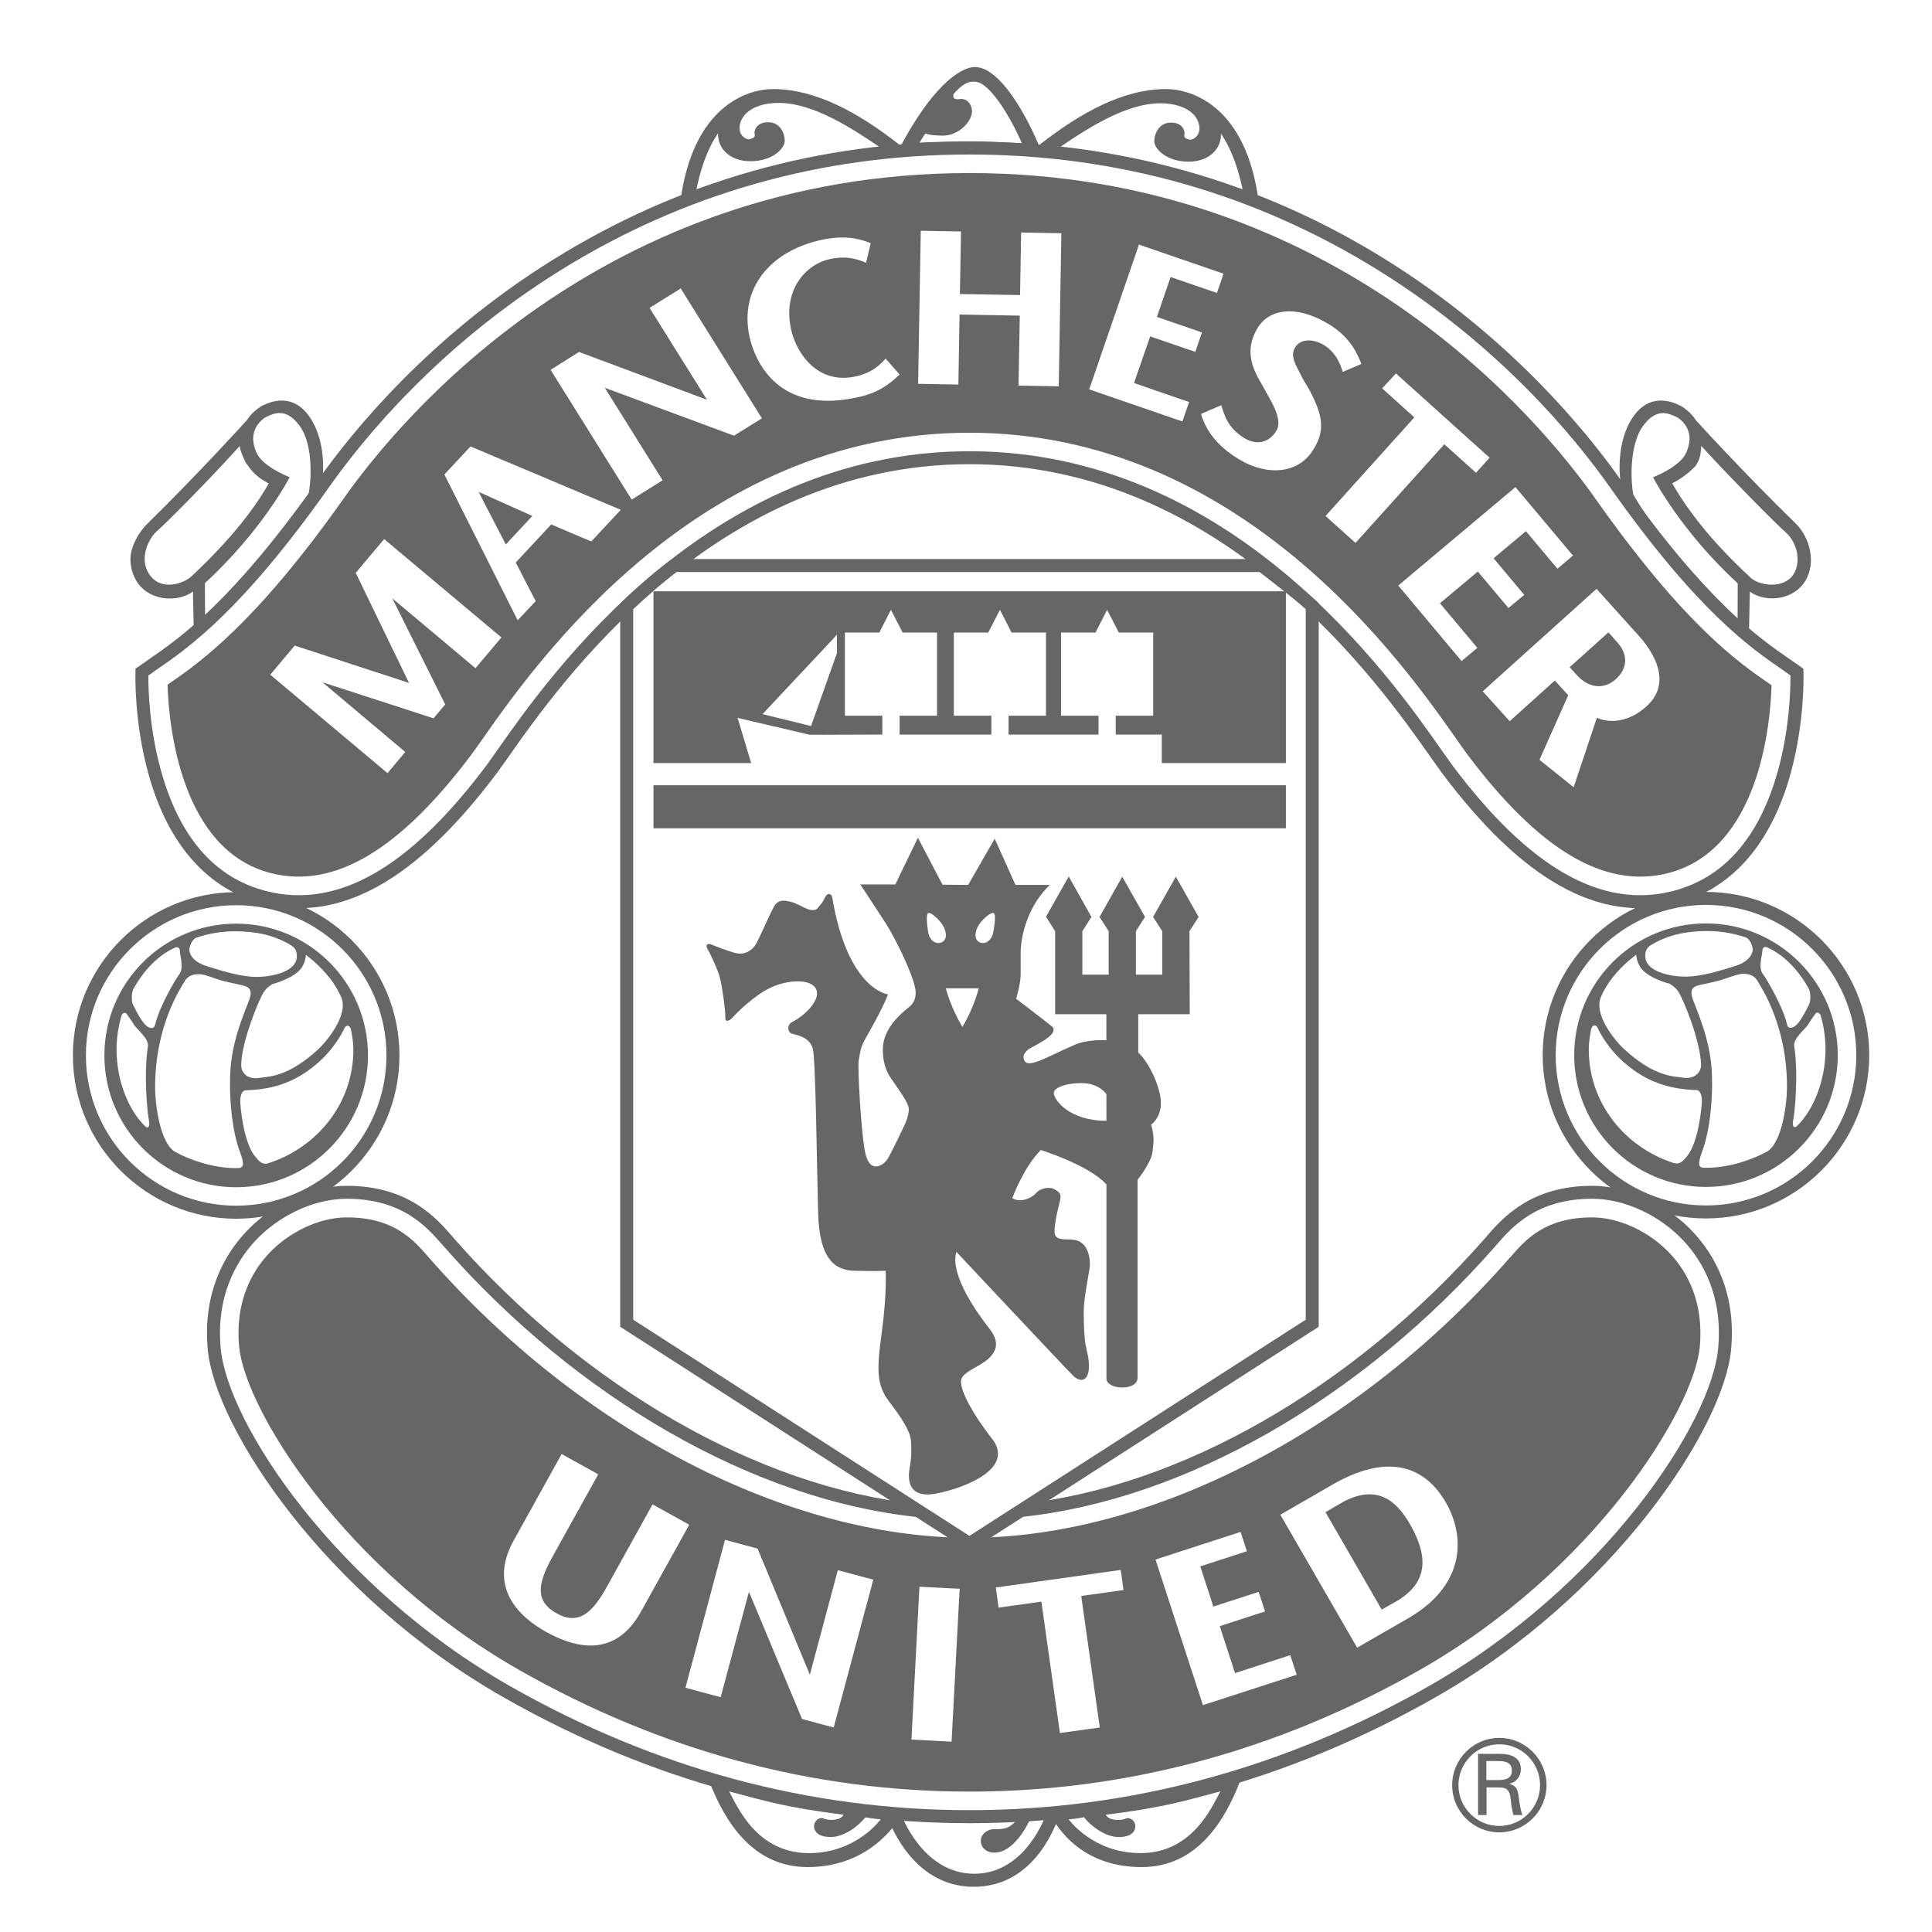
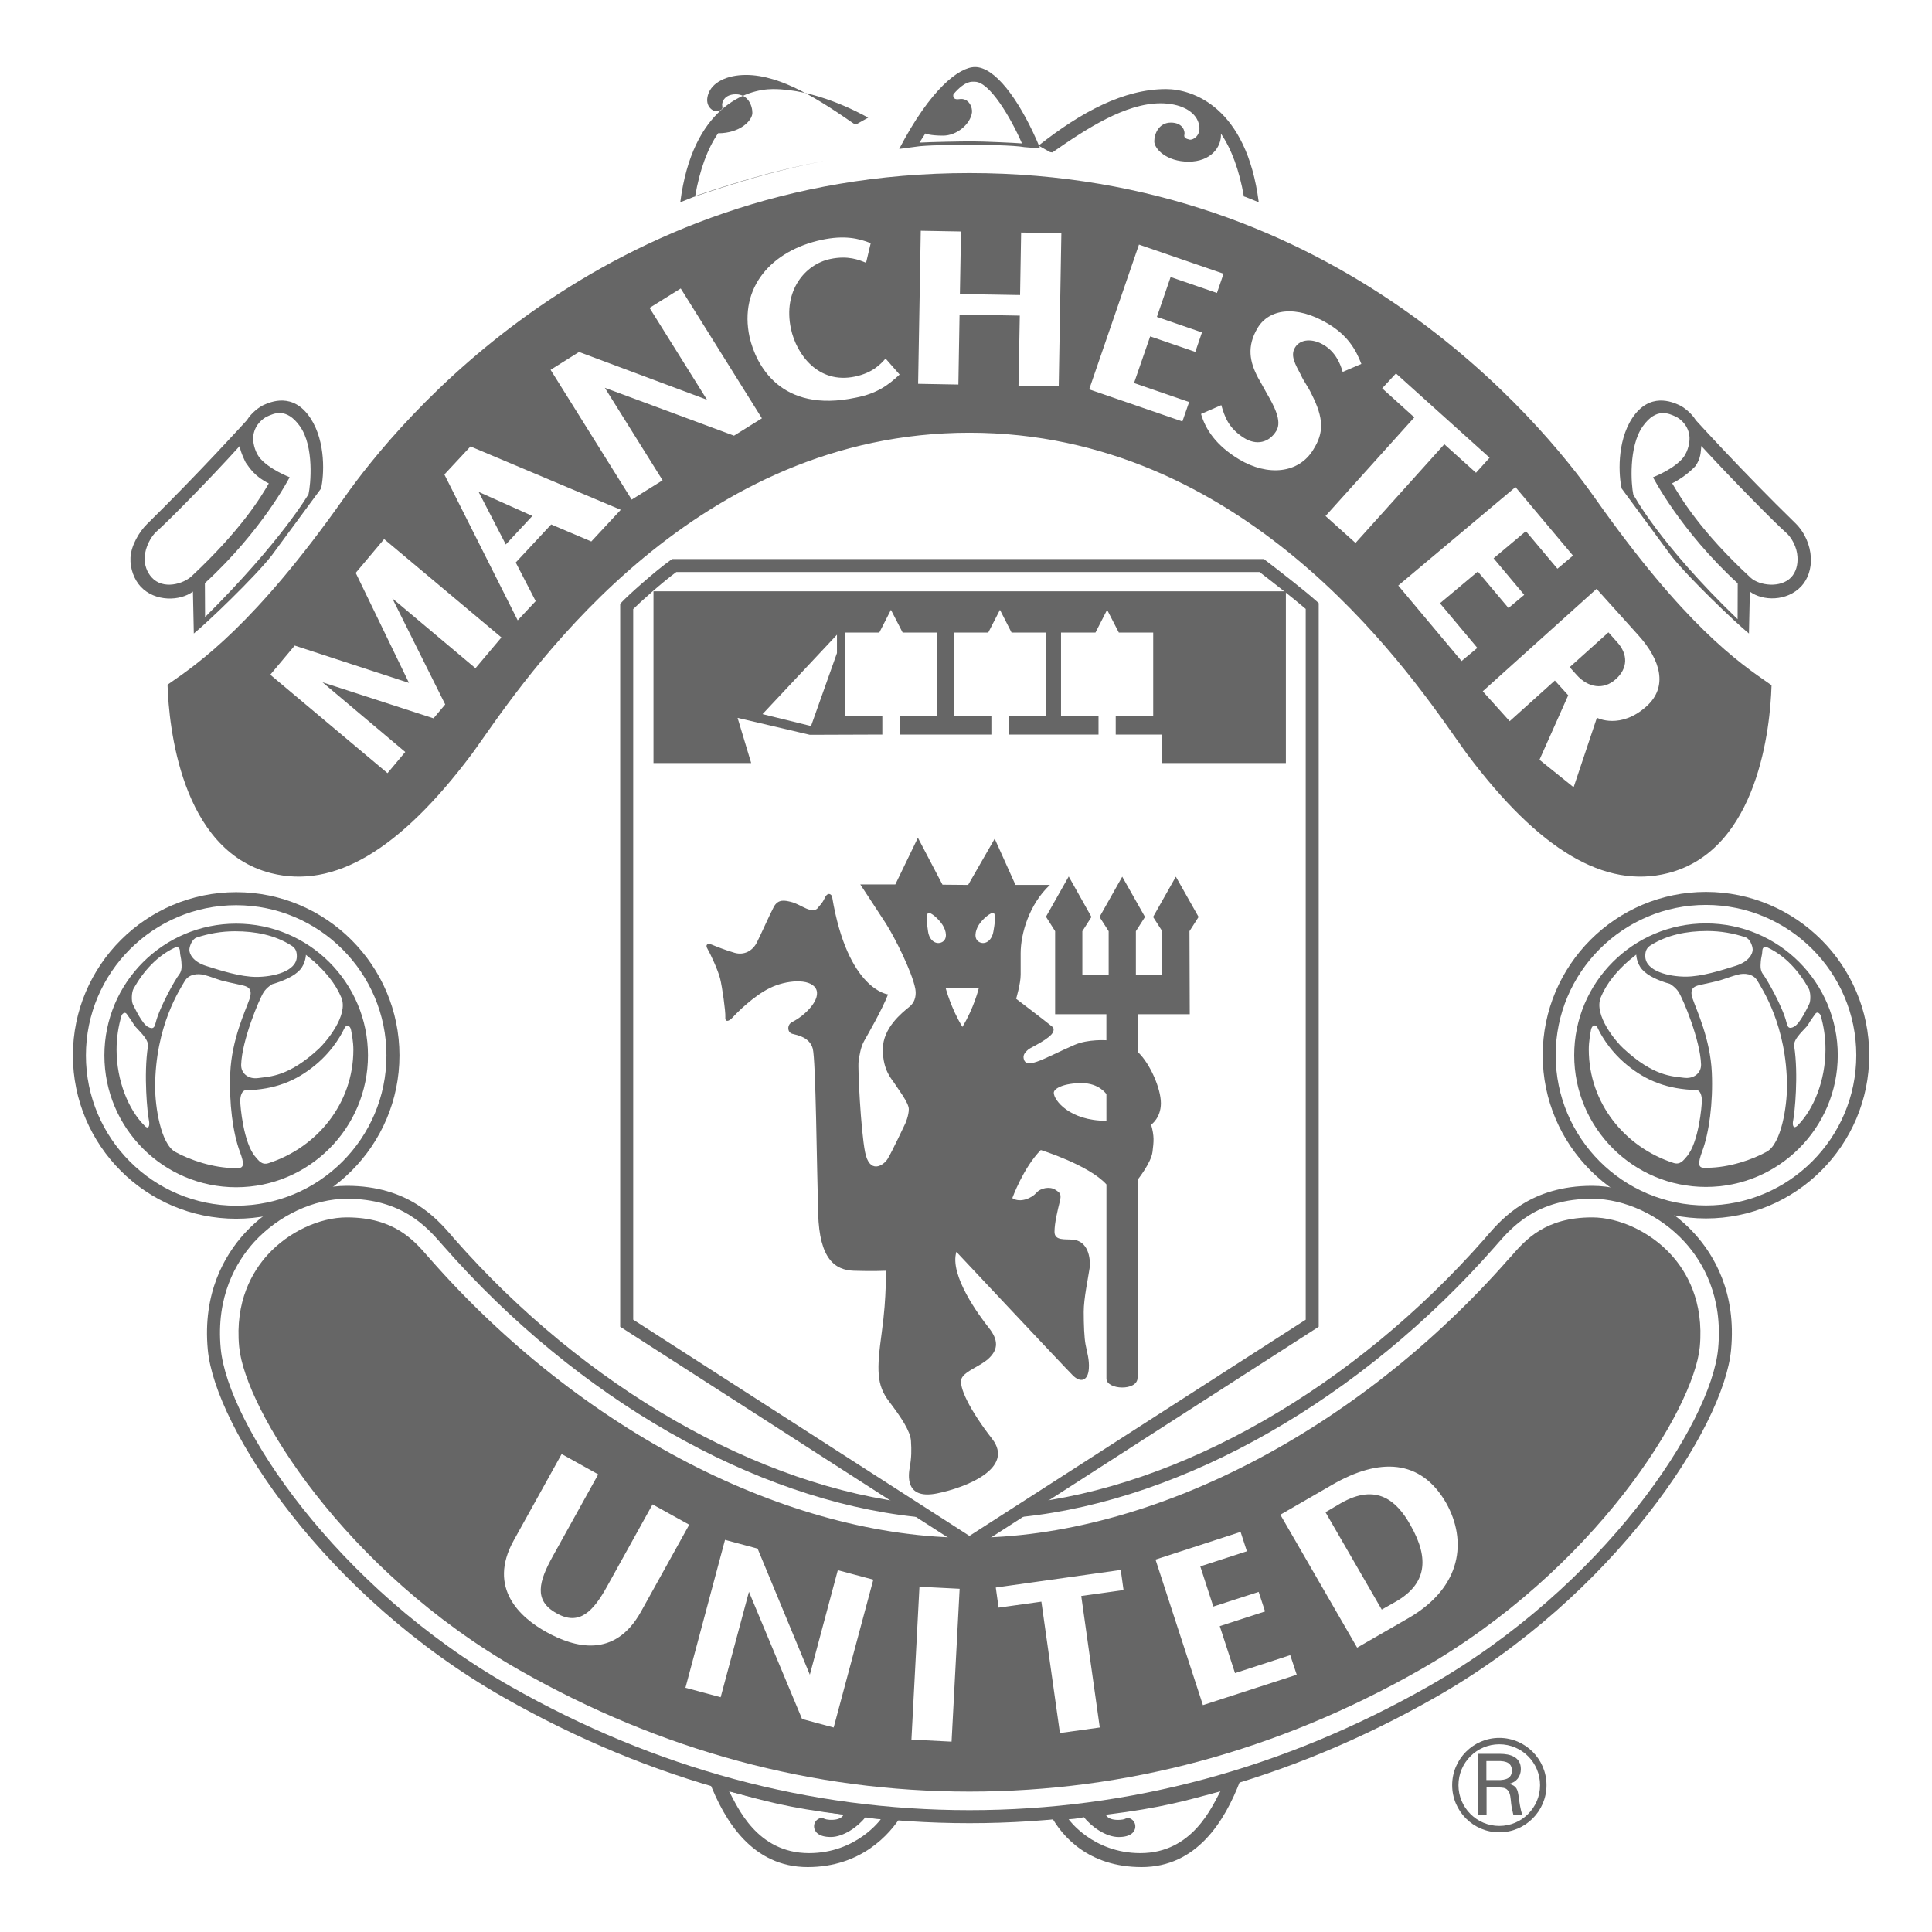
<svg xmlns="http://www.w3.org/2000/svg" id="Layer_1" x="0px" y="0px" width="75px" height="75px" viewBox="0 0 75 75" xml:space="preserve">
  <g>
    <path fill="#666666" d="M2.83,40.971c0,3.496,2.844,6.34,6.338,6.34c3.493,0,6.339-2.844,6.339-6.34  c0-3.493-2.846-6.337-6.339-6.337C5.674,34.634,2.83,37.478,2.83,40.971 M3.335,40.971c0-3.217,2.617-5.831,5.833-5.831  c3.217,0,5.834,2.614,5.834,5.831c0,3.221-2.617,5.834-5.834,5.834C5.952,46.805,3.335,44.189,3.335,40.971" />
    <path fill="#666666" d="M59.887,40.962c0,3.494,2.844,6.338,6.338,6.338c3.493,0,6.338-2.844,6.338-6.338  c0-3.496-2.845-6.338-6.338-6.338C62.73,34.624,59.887,37.466,59.887,40.962 M60.391,40.962c0-3.216,2.615-5.833,5.834-5.833  c3.217,0,5.836,2.617,5.836,5.833c0,3.218-2.619,5.834-5.836,5.834C63.006,46.796,60.391,44.18,60.391,40.962" />
    <path fill="#666666" d="M57.73,47.971l-0.076,0.092c-5.104,5.811-11.844,9.672-18.025,10.321l0.055,0.5  c6.305-0.663,13.164-4.586,18.351-10.491l0.079-0.091c0.574-0.657,1.535-1.766,3.688-1.766c1.273,0,2.657,0.646,3.601,1.682  c0.697,0.769,1.486,2.106,1.295,4.136c-0.272,2.899-4.436,9.238-11.246,13.11c-5.61,3.188-11.604,4.806-17.818,4.806  c-6.212,0-12.208-1.617-17.818-4.806c-6.811-3.872-10.973-10.211-11.247-13.11c-0.191-2.028,0.599-3.367,1.294-4.136  c0.946-1.036,2.327-1.682,3.603-1.682c2.151,0,3.113,1.108,3.688,1.766l0.081,0.091c5.176,5.896,12.025,9.82,18.317,10.491  l0.054-0.5c-6.173-0.661-12.898-4.52-17.994-10.321l-0.077-0.092c-0.589-0.677-1.688-1.938-4.069-1.938  c-1.414,0-2.938,0.708-3.976,1.85c-0.764,0.84-1.632,2.307-1.423,4.518c0.283,3.008,4.542,9.549,11.5,13.5  c5.687,3.235,11.766,4.875,18.068,4.875c6.304,0,12.38-1.64,18.069-4.875c6.956-3.951,11.215-10.492,11.496-13.5  c0.211-2.211-0.657-3.678-1.424-4.518c-1.037-1.142-2.56-1.85-3.973-1.85C59.42,46.033,58.322,47.294,57.73,47.971" />
    <path fill="#666666" d="M48.979,21.702H26.094l-0.067,0.046c-0.583,0.41-1.672,1.388-1.888,1.624l-0.063,0.072v28.061l13.557,8.718  l13.559-8.718V23.413l-0.084-0.077c-0.479-0.428-1.539-1.248-1.974-1.58l-0.065-0.055L48.979,21.702L48.979,21.702z M48.895,22.206  c0.375,0.287,1.309,1.014,1.793,1.431V51.23c-0.227,0.145-12.792,8.222-13.055,8.393c-0.264-0.171-12.83-8.248-13.052-8.393V23.644  c0.276-0.276,1.14-1.05,1.674-1.438H48.895z" />
-     <path fill="#666666" d="M21.476,10.076c-4.791,2.982-7.77,6.632-9.117,8.545c-3.344,4.741-5.365,6.135-6.573,6.97L5.26,25.958  l-0.001,0.125c-0.002,0.076-0.062,1.927,0.506,3.967c0.761,2.744,2.302,4.482,4.456,5.031c2.978,0.753,5.944-0.904,9.066-5.068  l0.438-0.611C21.7,26.586,27.711,18.02,37.634,18.02s15.933,8.566,17.909,11.382l0.438,0.611c3.121,4.164,6.09,5.821,9.068,5.068  c2.152-0.549,3.691-2.287,4.457-5.031c0.564-2.041,0.508-3.892,0.504-3.967l-0.005-0.125l-0.524-0.367  c-1.207-0.834-3.229-2.229-6.57-6.97c-1.352-1.913-4.327-5.563-9.118-8.545c-4.886-3.041-10.324-4.58-16.157-4.58  C31.798,5.496,26.364,7.035,21.476,10.076 M6.07,26.004c1.237-0.85,3.305-2.279,6.702-7.091c1.326-1.883,4.255-5.476,8.969-8.41  c4.805-2.99,10.153-4.505,15.892-4.505c5.738,0,11.084,1.515,15.891,4.505c4.717,2.934,7.646,6.526,8.972,8.41  c3.394,4.812,5.465,6.24,6.703,7.091c0,0,0.19,0.138,0.307,0.218v0.052c0,0.504-0.037,2.038-0.489,3.654  c-0.724,2.592-2.099,4.159-4.093,4.666c-2.756,0.697-5.555-0.9-8.541-4.882l-0.426-0.6c-2.013-2.867-8.138-11.595-18.323-11.595  c-10.188,0-16.312,8.728-18.323,11.595l-0.426,0.6c-2.988,3.981-5.781,5.579-8.54,4.882c-1.995-0.506-3.371-2.074-4.092-4.666  c-0.453-1.616-0.494-3.149-0.494-3.654c0-0.018,0-0.033,0.002-0.052C5.875,26.142,6.07,26.004,6.07,26.004" />
-     <path fill="#666666" d="M37.656,70.379c-1.172,0-3.303-0.176-3.303-0.176l0.075,0.258c0.039,0.105,0.902,2.784,3.373,2.784  c2.174,0,3.076-2.03,3.352-2.858l0.009-0.184C40.832,70.268,38.827,70.379,37.656,70.379 M37.824,72.739  c-2.006,0-2.828-2.278-2.828-2.278s1.693,0.105,2.664,0.105c0.967,0,1.611-0.026,1.9-0.039c-0.334,0.482-0.586,0.482-0.988,0.482  c-0.203,0-0.506,0.166-0.498,0.471c0.009,0.237,0.203,0.438,0.529,0.438c0.731,0,1.289-1.02,1.444-1.448  c0,0,0.431-0.021,0.558-0.034C40.605,70.436,39.833,72.739,37.824,72.739" />
    <path fill="#666666" d="M47.637,69.066c-3.629,1.074-7.205,1.19-7.205,1.19l0.357,0.22c0.438,0.806,1.463,2.004,3.529,2.004  c2.136,0,3.223-1.771,3.828-3.352L47.637,69.066z M44.268,71.938c-1.848,0-2.783-1.313-2.783-1.313  c0.303-0.015,0.595-0.081,0.595-0.081c0.289,0.372,0.854,0.77,1.344,0.77s0.632-0.213,0.647-0.377  c0.023-0.237-0.184-0.385-0.319-0.357c-0.069,0.012-0.09,0.057-0.276,0.066c-0.479,0.027-0.547-0.199-0.547-0.199  c2.202-0.27,3.133-0.555,4.446-0.907C47.052,70.125,46.299,71.938,44.268,71.938" />
    <path fill="#666666" d="M28.035,69.066l-0.51,0.062c0.605,1.58,1.693,3.352,3.829,3.352c2.068,0,3.186-1.266,3.642-2.004  l0.247-0.22C35.243,70.258,31.667,70.141,28.035,69.066 M31.407,71.938c-2.035,0-2.783-1.812-3.103-2.4  c1.31,0.354,2.241,0.639,4.442,0.906c0,0-0.067,0.229-0.549,0.201c-0.183-0.012-0.207-0.057-0.271-0.067  c-0.137-0.026-0.346,0.12-0.322,0.356c0.017,0.166,0.161,0.379,0.649,0.379c0.486,0,1.057-0.397,1.344-0.771  c0,0,0.292,0.065,0.594,0.081C34.191,70.624,33.254,71.938,31.407,71.938" />
-     <rect x="25.368" y="30.483" fill="#666666" width="24.55" height="1.672" />
    <path fill="#666666" d="M46.186,39.372l-0.011-3.223l0.354-0.553l-0.883-1.563l-0.883,1.563l0.355,0.553v1.688h-1.023v-1.688  l0.354-0.553l-0.884-1.563l-0.881,1.563l0.354,0.553v1.688h-1.021v-1.688l0.353-0.553l-0.882-1.571l-0.883,1.562l0.355,0.562v3.223  h1.99v1.01c0,0-0.709-0.05-1.236,0.179c-0.531,0.227-1.158,0.554-1.462,0.653c-0.302,0.104-0.452,0.076-0.501-0.078  c-0.048-0.149-0.002-0.25,0.174-0.401c0.084-0.07,0.866-0.42,0.959-0.683c0.055-0.149-0.025-0.187-0.1-0.247  c-0.18-0.152-1.338-1.033-1.338-1.033s0.176-0.584,0.176-0.935v-0.831c0-0.754,0.328-1.899,1.135-2.653h-1.336l-0.807-1.794  l-1.031,1.794l-0.995-0.009l-0.955-1.822l-0.876,1.812h-1.36c0,0,0.655,0.994,0.991,1.514c0.336,0.521,1.023,1.888,1.144,2.536  c0.033,0.187,0.033,0.489-0.237,0.705c-0.268,0.22-1.024,0.808-1.024,1.646c0,0.844,0.371,1.177,0.471,1.347  c0.102,0.167,0.538,0.724,0.538,0.974c0,0.252-0.136,0.557-0.136,0.557s-0.519,1.105-0.687,1.377  c-0.168,0.267-0.706,0.603-0.876-0.271c-0.167-0.869-0.285-3.256-0.251-3.511c0.035-0.254,0.085-0.57,0.221-0.806  c0.132-0.235,0.687-1.192,0.923-1.799c0,0-1.567-0.166-2.17-3.781c-0.015-0.1-0.166-0.219-0.285,0.034  c-0.118,0.251-0.201,0.287-0.268,0.387c-0.068,0.102-0.234,0.117-0.436,0.034c-0.201-0.084-0.405-0.219-0.625-0.269  c-0.216-0.05-0.484-0.119-0.654,0.203c-0.167,0.318-0.486,1.042-0.654,1.375c-0.168,0.336-0.503,0.504-0.857,0.405  c-0.354-0.1-0.725-0.25-0.891-0.318c-0.167-0.068-0.268,0-0.167,0.166c0.1,0.168,0.401,0.808,0.486,1.142  c0.085,0.336,0.218,1.295,0.204,1.497c-0.018,0.199,0.116,0.199,0.284,0.02c0.167-0.188,0.825-0.842,1.445-1.143  c0.619-0.306,1.543-0.387,1.782,0.016c0.232,0.404-0.399,1.048-0.924,1.308c-0.199,0.104-0.185,0.405,0.016,0.454  c0.203,0.053,0.67,0.135,0.791,0.573c0.118,0.435,0.158,4.646,0.21,6.409c0.05,1.766,0.654,2.191,1.386,2.216  c0.729,0.024,1.235,0,1.235,0s0.049,0.932-0.152,2.392c-0.202,1.463-0.202,2.041,0.279,2.676c0.478,0.627,0.829,1.158,0.855,1.533  c0.023,0.383,0.023,0.633-0.052,1.062c-0.076,0.429-0.076,1.207,1.059,0.981c1.135-0.226,3.024-0.981,2.144-2.117  c-0.883-1.135-1.312-2.039-1.187-2.342c0.128-0.304,0.756-0.479,1.083-0.808c0.33-0.328,0.354-0.683-0.023-1.159  c-0.379-0.479-1.538-2.044-1.261-2.952c0,0,4.208,4.487,4.513,4.789c0.299,0.306,0.594,0.229,0.629-0.251  c0.027-0.354-0.076-0.654-0.127-0.934c-0.052-0.276-0.072-0.778-0.072-1.283c0-0.504,0.173-1.311,0.228-1.688  c0.048-0.379-0.055-1.06-0.655-1.106c-0.306-0.028-0.707,0.048-0.707-0.306c0-0.353,0.127-0.854,0.201-1.157  c0.077-0.302,0.024-0.353-0.175-0.478c-0.203-0.127-0.558-0.076-0.733,0.125c-0.176,0.203-0.627,0.404-0.931,0.203  c0,0,0.429-1.186,1.106-1.867c0,0,1.865,0.58,2.548,1.336v7.535c0,0.444,1.208,0.495,1.208-0.029V45.8c0,0,0.527-0.657,0.58-1.084  c0.05-0.411,0.074-0.602-0.053-1.057c0,0,0.379-0.255,0.379-0.834c0-0.578-0.428-1.542-0.879-1.97v-1.483H46.186z M36.574,36.571  c-0.215,0.114-0.492-0.034-0.547-0.411c-0.033-0.214-0.091-0.672,0.009-0.718c0.092-0.04,0.405,0.229,0.556,0.467  C36.744,36.149,36.788,36.457,36.574,36.571 M37.361,39.863c-0.44-0.713-0.647-1.496-0.647-1.496h1.281  C37.995,38.367,37.808,39.131,37.361,39.863 M38.564,36.16c-0.066,0.377-0.334,0.525-0.549,0.411  c-0.214-0.114-0.169-0.422-0.021-0.662c0.149-0.239,0.481-0.507,0.575-0.467C38.676,35.488,38.604,35.939,38.564,36.16   M42.951,43.509c-1.438,0-2.043-0.807-2.043-1.087c0-0.175,0.404-0.376,1.084-0.376c0.682,0,0.959,0.429,0.959,0.429V43.509z" />
    <path fill="#666666" d="M25.368,22.954v6.668h3.793l-0.528-1.754l2.805,0.657l2.814-0.01v-0.731h-1.453v-3.227h1.335l0.452-0.884  l0.455,0.884h1.334v3.227h-1.452v0.731h3.562v-0.731h-1.458v-3.227h1.336l0.455-0.884l0.451,0.884h1.336v3.227h-1.453v0.731h3.492  v-0.731h-1.455v-3.227h1.336l0.453-0.884l0.455,0.884h1.334v3.227h-1.455v0.731H45.1v1.107h4.818v-6.668H25.368z M32.491,25.351  l-1.007,2.834l-1.883-0.463l2.89-3.082V25.351z" />
    <path fill="#666666" d="M52.049,58.355l-0.594,0.349l2.184,3.78l0.553-0.313c1.168-0.673,1.32-1.64,0.563-2.964  C54.234,58.27,53.447,57.555,52.049,58.355" />
    <path fill="#666666" d="M64.871,48.706c-0.803-0.881-2.005-1.447-3.068-1.447c-1.826,0-2.588,0.874-3.146,1.517l-0.086,0.092  c-5.863,6.684-13.887,10.828-20.938,10.828c-7.05,0-15.075-4.146-20.94-10.828l-0.081-0.092c-0.559-0.643-1.322-1.517-3.148-1.517  c-1.064,0-2.268,0.566-3.07,1.447c-0.598,0.655-1.278,1.812-1.11,3.578c0.229,2.411,4.062,8.673,10.886,12.553  c5.501,3.129,11.377,4.713,17.464,4.713c6.085,0,11.963-1.584,17.465-4.713c6.824-3.88,10.657-10.142,10.887-12.553  C66.15,50.518,65.471,49.361,64.871,48.706 M21.212,63.357c-1.005-0.556-2.299-1.698-1.272-3.553l1.863-3.359l1.42,0.789  l-1.764,3.179c-0.544,0.981-0.748,1.719,0.139,2.209c0.896,0.519,1.443-0.086,1.973-1.046l1.761-3.176l1.424,0.789l-1.873,3.375  C23.863,64.402,22.293,63.956,21.212,63.357 M32.363,67.062l-1.227-0.33l-2.062-4.938l-1.098,4.092l-1.367-0.367l1.536-5.742  l1.265,0.34l2.028,4.895l1.086-4.058l1.378,0.368L32.363,67.062z M36.94,67.611l-1.558-0.08l0.311-5.934l1.56,0.079L36.94,67.611z   M42.693,67.061l-1.547,0.215l-0.72-5.1l-1.661,0.232l-0.109-0.781l4.851-0.682l0.109,0.781l-1.642,0.23L42.693,67.061z   M46.697,66.193l-1.84-5.651l3.303-1.074l0.244,0.752l-1.809,0.587l0.506,1.559l1.76-0.569l0.248,0.759l-1.758,0.571l0.592,1.823  l2.144-0.697l0.252,0.76L46.697,66.193z M54.682,62.812l-1.998,1.15l-2.981-5.161l2.014-1.163c1.82-1.053,3.438-1.012,4.425,0.711  C56.952,59.797,56.764,61.607,54.682,62.812" />
    <path fill="#666666" d="M9.169,35.856c-2.825,0-5.117,2.289-5.117,5.114s2.292,5.119,5.117,5.119c2.824,0,5.116-2.294,5.116-5.119  S11.993,35.856,9.169,35.856 M11.876,37.066c0.087,0.071,0.309,0.254,0.309,0.254c0.438,0.393,0.835,0.852,1.065,1.403  c0.291,0.695-0.604,1.734-0.865,1.98c-1.185,1.104-1.92,1.084-2.346,1.145c-0.422,0.062-0.688-0.201-0.677-0.516  c0.027-0.934,0.688-2.521,0.872-2.814c0.123-0.191,0.333-0.312,0.333-0.312c0.436-0.126,0.861-0.314,1.082-0.562  C11.866,37.397,11.876,37.066,11.876,37.066 M7.628,36.398c0.47-0.157,0.971-0.246,1.495-0.246c0.793,0,1.547,0.146,2.19,0.555  c0.163,0.101,0.21,0.229,0.21,0.416c0,0.597-0.94,0.8-1.568,0.8c-0.625,0-1.394-0.25-1.938-0.421  c-0.545-0.169-0.666-0.487-0.666-0.625C7.352,36.735,7.457,36.457,7.628,36.398 M5.622,43.71c-0.64-0.629-1.097-1.765-1.097-2.964  c0-0.461,0.07-0.911,0.197-1.336c0,0,0.11-0.191,0.213-0.025c0.075,0.116,0.176,0.235,0.267,0.396  c0.092,0.158,0.587,0.537,0.541,0.835c-0.174,1.12-0.017,2.618,0.036,2.862C5.83,43.727,5.754,43.848,5.622,43.71 M5.743,39.863  c-0.227-0.123-0.495-0.7-0.584-0.873c-0.061-0.123-0.058-0.467,0.028-0.616c0.372-0.661,0.906-1.264,1.597-1.585  c0.079-0.035,0.202-0.038,0.202,0.157c0,0.109,0.052,0.279,0.055,0.387c0.002,0.106,0.048,0.331-0.092,0.504  c-0.141,0.175-0.758,1.259-0.908,1.871C6.006,39.845,5.969,39.988,5.743,39.863 M9.22,45.344c-0.032,0-0.065,0.001-0.097,0.001  c-0.847,0-1.772-0.323-2.321-0.629c-0.567-0.317-0.78-1.767-0.78-2.51c0-2.396,0.987-3.833,1.144-4.112  c0.157-0.282,0.506-0.315,0.769-0.246c0.262,0.07,0.364,0.124,0.664,0.216c0.163,0.045,0.491,0.115,0.734,0.168  c0.245,0.052,0.507,0.105,0.35,0.56c-0.159,0.456-0.686,1.556-0.744,2.854c-0.053,1.174,0.105,2.348,0.372,3.062  C9.486,45.173,9.484,45.352,9.22,45.344 M10.425,45.154c-0.261,0.085-0.385-0.103-0.504-0.24c-0.474-0.537-0.595-1.987-0.595-2.178  c0-0.197,0.071-0.407,0.204-0.411c1.147-0.027,1.962-0.361,2.71-0.979c0.747-0.613,1.071-1.308,1.138-1.443  c0.068-0.135,0.215-0.111,0.251,0.086c0.028,0.16,0.089,0.449,0.089,0.758C13.719,42.831,12.314,44.544,10.425,45.154" />
    <path fill="#666666" d="M66.225,35.847c-2.826,0-5.115,2.292-5.115,5.115c0,2.822,2.289,5.115,5.115,5.115  c2.824,0,5.117-2.293,5.117-5.115C71.342,38.139,69.049,35.847,66.225,35.847 M64.08,36.695c0.645-0.403,1.396-0.553,2.191-0.553  c0.521,0,1.021,0.087,1.492,0.245c0.172,0.06,0.276,0.34,0.276,0.479c0,0.14-0.119,0.458-0.664,0.629  c-0.545,0.17-1.315,0.418-1.94,0.418c-0.627,0-1.566-0.203-1.566-0.799C63.869,36.928,63.916,36.799,64.08,36.695 M62.143,38.713  c0.23-0.553,0.625-1.012,1.066-1.403c0,0,0.221-0.18,0.309-0.252c0,0,0.01,0.331,0.229,0.577c0.221,0.25,0.646,0.438,1.081,0.559  c0,0,0.211,0.121,0.334,0.314c0.187,0.295,0.844,1.881,0.873,2.812c0.01,0.318-0.261,0.578-0.683,0.517  c-0.422-0.06-1.156-0.041-2.342-1.146C62.746,40.449,61.854,39.408,62.143,38.713 M64.967,45.146  c-1.891-0.612-3.291-2.323-3.291-4.41c0-0.307,0.059-0.598,0.086-0.758c0.036-0.196,0.187-0.222,0.252-0.088  c0.067,0.143,0.393,0.834,1.139,1.447c0.748,0.615,1.565,0.948,2.711,0.979c0.136,0.004,0.203,0.216,0.203,0.404  c0,0.194-0.121,1.646-0.592,2.182C65.352,45.041,65.229,45.229,64.967,45.146 M68.59,44.706c-0.549,0.308-1.472,0.626-2.318,0.626  c-0.035,0-0.067,0-0.098,0c-0.262,0.012-0.267-0.167-0.095-0.637c0.267-0.715,0.427-1.885,0.374-3.062  c-0.059-1.299-0.586-2.399-0.741-2.854c-0.161-0.452,0.103-0.505,0.347-0.558c0.244-0.055,0.572-0.121,0.734-0.173  c0.299-0.092,0.402-0.142,0.666-0.212c0.26-0.072,0.611-0.037,0.768,0.244c0.157,0.281,1.144,1.72,1.144,4.109  C69.369,42.938,69.156,44.387,68.59,44.706 M69.352,39.693c-0.147-0.609-0.768-1.692-0.906-1.866  c-0.141-0.176-0.094-0.4-0.092-0.505s0.058-0.278,0.058-0.387c0-0.196,0.124-0.191,0.2-0.155c0.689,0.319,1.223,0.92,1.596,1.583  c0.087,0.148,0.089,0.492,0.025,0.615c-0.086,0.174-0.356,0.748-0.582,0.875C69.424,39.979,69.387,39.835,69.352,39.693   M69.771,43.703c-0.133,0.128-0.211,0.013-0.156-0.233c0.051-0.245,0.209-1.741,0.035-2.862c-0.047-0.299,0.451-0.676,0.541-0.834  c0.092-0.164,0.19-0.283,0.268-0.4c0.104-0.162,0.213,0.029,0.213,0.029c0.127,0.423,0.193,0.871,0.193,1.334  C70.865,41.934,70.412,43.068,69.771,43.703" />
    <path fill="#666666" d="M12.052,16.233c-0.676-1.028-1.563-0.623-1.82-0.51c-0.165,0.075-0.465,0.295-0.648,0.589  c0,0-1.845,2.038-3.889,4.045c-0.282,0.281-0.604,0.806-0.63,1.289c-0.021,0.429,0.146,0.86,0.4,1.131  c0.555,0.591,1.527,0.562,2.025,0.187l0.034,1.629c0.513-0.414,2.36-2.185,3.014-3.017l1.925-2.612  C12.575,18.485,12.665,17.165,12.052,16.233 M7.444,22.363c-0.318,0.301-1.113,0.549-1.562,0.045  c-0.172-0.195-0.285-0.471-0.264-0.792c0.018-0.371,0.245-0.802,0.464-0.989c0.385-0.33,2.038-2,3.223-3.312  c0.025,0.238,0.233,0.64,0.233,0.64c0.159,0.223,0.359,0.547,0.897,0.811C10.136,19.287,9.367,20.563,7.444,22.363 M11.977,19.182  c0,0-1.042,1.815-4.016,4.772l-0.007-1.316c2.235-2.052,3.291-4.112,3.291-4.112s-0.822-0.312-1.185-0.78  c-0.184-0.258-0.26-0.615-0.223-0.853c0.069-0.447,0.416-0.672,0.531-0.723c0.261-0.117,0.74-0.364,1.269,0.369  C12.208,17.333,12.058,18.829,11.977,19.182" />
    <path fill="#666666" d="M70.297,21.646c-0.023-0.482-0.238-0.985-0.604-1.34c-2.051-1.998-3.861-3.994-3.861-3.994  c-0.182-0.294-0.484-0.514-0.65-0.589c-0.254-0.113-1.142-0.518-1.82,0.51c-0.61,0.932-0.521,2.251-0.409,2.731l1.924,2.612  c0.653,0.833,2.504,2.603,3.017,3.017l0.035-1.629c0.496,0.375,1.442,0.389,1.997-0.205C70.18,22.487,70.322,22.076,70.297,21.646   M67.454,24.037c-3.06-2.948-4.05-4.844-4.05-4.844c-0.08-0.354-0.195-1.86,0.375-2.653c0.525-0.732,1.009-0.485,1.268-0.369  c0.116,0.051,0.465,0.276,0.532,0.723c0.037,0.238-0.038,0.594-0.222,0.853c-0.364,0.468-1.187,0.78-1.187,0.78  s1.056,2.067,3.288,4.118L67.454,24.037z M69.535,22.409c-0.414,0.438-1.245,0.318-1.567,0.024  c-1.96-1.805-2.749-3.148-3.054-3.672c0.543-0.264,0.9-0.665,0.9-0.665c0.217-0.303,0.205-0.545,0.231-0.783  c1.188,1.297,2.902,3.028,3.283,3.358c0.22,0.186,0.433,0.574,0.45,0.945C69.801,21.938,69.711,22.218,69.535,22.409" />
-     <path fill="#666666" d="M30.006,3.458c-1.031,0-3.126,0.698-3.598,4.395L26.91,7.65c1.709-0.574,3.315-1.074,5.16-1.414  c-1.82,0.327-3.404,0.81-5.083,1.373c0.178-1.019,0.479-1.839,0.889-2.436c-0.031,0.524,0.399,1.086,1.256,1.086  c0.854,0,1.331-0.494,1.331-0.792c0-0.294-0.178-0.722-0.641-0.722c-0.46,0-0.56,0.33-0.527,0.459  c0.035,0.134-0.066,0.165-0.198,0.199c-0.131,0.032-0.493-0.166-0.36-0.625c0.145-0.508,0.758-0.783,1.48-0.783  c1.373,0,2.884,0.988,4.225,1.92c0.022-0.001,0.042-0.005,0.064-0.009l0.453-0.253C33.297,4.344,31.647,3.458,30.006,3.458" />
+     <path fill="#666666" d="M30.006,3.458c-1.031,0-3.126,0.698-3.598,4.395L26.91,7.65c1.709-0.574,3.315-1.074,5.16-1.414  c-1.82,0.327-3.404,0.81-5.083,1.373c0.178-1.019,0.479-1.839,0.889-2.436c0.854,0,1.331-0.494,1.331-0.792c0-0.294-0.178-0.722-0.641-0.722c-0.46,0-0.56,0.33-0.527,0.459  c0.035,0.134-0.066,0.165-0.198,0.199c-0.131,0.032-0.493-0.166-0.36-0.625c0.145-0.508,0.758-0.783,1.48-0.783  c1.373,0,2.884,0.988,4.225,1.92c0.022-0.001,0.042-0.005,0.064-0.009l0.453-0.253C33.297,4.344,31.647,3.458,30.006,3.458" />
    <path fill="#666666" d="M45.264,3.458c-1.639,0-3.289,0.886-4.949,2.194l0.451,0.253c0.031,0.006,0.06,0.008,0.088,0.011  c1.332-0.929,2.836-1.906,4.199-1.906c0.727,0,1.34,0.277,1.482,0.782c0.131,0.461-0.229,0.659-0.36,0.627  c-0.132-0.033-0.229-0.067-0.196-0.2c0.03-0.129-0.066-0.46-0.526-0.46s-0.644,0.428-0.644,0.727c0,0.294,0.479,0.79,1.332,0.79  c0.857,0,1.285-0.562,1.256-1.09c0.408,0.6,0.713,1.42,0.89,2.44c0.024,0.006,0.049,0.014,0.075,0.023l0.502,0.202  C48.393,4.155,46.299,3.458,45.264,3.458" />
    <path fill="#666666" d="M40.227,5.406c-0.705-1.576-1.606-2.804-2.377-2.804c-0.613,0-1.729,0.849-2.943,3.179l0.8-0.106  c0.591-0.053,1.573-0.053,2.027-0.053c0.453,0,1.613,0.013,2.031,0.089l0.614,0.05L40.227,5.406z M37.73,5.488  c-0.444,0-1.556,0.022-2.037,0.048c0.083-0.139,0.154-0.232,0.229-0.355c0,0,0.163,0.084,0.689,0.084  c0.527,0,1.054-0.439,1.12-0.891c0.03-0.193-0.114-0.586-0.492-0.527c-0.3,0.045-0.226-0.192-0.226-0.192  c0.47-0.543,0.718-0.482,0.831-0.482c0.572,0,1.392,1.39,1.829,2.394C39.404,5.545,38.178,5.488,37.73,5.488" />
    <path fill="#666666" d="M62.439,24.548l-1.504,1.351l0.268,0.3c0.451,0.504,1.051,0.594,1.521,0.167  c0.479-0.427,0.473-0.973,0.059-1.432L62.439,24.548z" />
    <path fill="#666666" d="M68.727,26.57c-1.246-0.858-3.33-2.294-6.818-7.246c-2.088-2.956-10-12.606-24.276-12.606  c-14.275,0-22.188,9.649-24.272,12.606c-3.468,4.918-5.642,6.417-6.813,7.225l-0.043,0.032l0.001,0.055  c0.05,1.477,0.49,6.366,4.016,7.26c2.443,0.621,4.992-0.89,7.787-4.615c0.101-0.135,0.244-0.341,0.413-0.58  c2.066-2.943,8.351-11.902,18.912-11.902c10.561,0,16.846,8.959,18.91,11.901c0.171,0.24,0.314,0.446,0.414,0.581  c2.794,3.725,5.341,5.236,7.79,4.615c3.539-0.898,3.974-5.768,4.021-7.239l0.002-0.055L68.727,26.57z M18.458,25.94l-3.229-2.713  l2.054,4.119l-0.453,0.539l-4.311-1.399l3.213,2.706l-0.689,0.821l-4.551-3.821l0.949-1.131l4.436,1.449l-2.068-4.271l1.103-1.312  l4.553,3.818L18.458,25.94z M22.954,21.02l-1.557-0.661l-1.376,1.477l0.774,1.499l-0.698,0.746l-2.846-5.661l1.014-1.089  l5.833,2.459L22.954,21.02z M28.494,16.913l-5.015-1.859l2.243,3.591l-1.2,0.75l-3.148-5.038l1.105-0.694l4.966,1.855l-2.229-3.565  l1.21-0.755l3.151,5.041L28.494,16.913z M33.227,15.436c-2.951,0.627-3.888-1.305-4.128-2.348  c-0.422-1.936,0.855-3.363,2.801-3.778c0.872-0.185,1.434-0.06,1.901,0.13l-0.179,0.756l-0.009,0.002  c-0.266-0.109-0.691-0.29-1.382-0.144c-0.981,0.206-1.841,1.232-1.527,2.708c0.213,0.998,1.062,2.159,2.489,1.856  c0.681-0.145,0.986-0.473,1.185-0.699l0.545,0.621C34.49,14.947,34.045,15.278,33.227,15.436 M41.1,14.997l-1.562-0.028l0.05-2.716  L37.25,12.21l-0.046,2.718L35.641,14.9l0.103-5.942l1.562,0.028l-0.043,2.428l2.336,0.04l0.041-2.428l1.562,0.029L41.1,14.997z   M46.162,15.607L45.9,16.361l-3.618-1.246l1.933-5.62l3.283,1.13l-0.256,0.748l-1.799-0.619l-0.532,1.548l1.749,0.602l-0.258,0.756  l-1.752-0.602l-0.627,1.811L46.162,15.607z M50.502,14.558c0.109,0.248,0.273,0.444,0.406,0.727  c0.492,0.968,0.488,1.511,0.076,2.166c-0.564,0.938-1.775,1.046-2.883,0.381c-0.896-0.538-1.303-1.166-1.477-1.762l0.787-0.342  c0.128,0.438,0.271,0.888,0.884,1.274c0.474,0.296,0.97,0.192,1.254-0.279c0.231-0.385-0.103-0.987-0.383-1.471  c-0.123-0.23-0.329-0.588-0.329-0.588c-0.324-0.616-0.447-1.214-0.014-1.937c0.431-0.717,1.468-0.917,2.738-0.157  c0.736,0.444,1.064,0.973,1.287,1.558l-0.725,0.311c-0.09-0.316-0.275-0.772-0.734-1.047c-0.437-0.262-0.916-0.238-1.119,0.104  C50.082,13.813,50.285,14.146,50.502,14.558 M51.457,20.031l3.447-3.828l-1.248-1.128l0.535-0.578l3.635,3.272l-0.528,0.584  l-1.229-1.107l-3.448,3.831L51.457,20.031z M57.35,25.151l-0.613,0.511l-2.457-2.932l4.55-3.821l2.233,2.66l-0.604,0.508  l-1.224-1.457l-1.254,1.053l1.189,1.418l-0.611,0.512l-1.191-1.416l-1.469,1.231L57.35,25.151z M63.916,27.42  c-1.004,0.906-1.91,0.456-1.924,0.441l-0.904,2.7l-1.326-1.066l1.116-2.504l-0.519-0.573l-1.754,1.579l-1.045-1.161l4.418-3.977  l1.619,1.798C64.475,25.629,64.755,26.667,63.916,27.42" />
    <polygon fill="#666666" points="20.666,20.029 18.58,19.095 19.635,21.136  " />
    <path fill="#666666" d="M57.708,69.386v1.075h-0.329v-2.377h0.85c0.398,0,0.81,0.122,0.81,0.591c0,0.287-0.172,0.509-0.449,0.572  v0.007c0.287,0.069,0.326,0.221,0.363,0.486c0.034,0.238,0.063,0.49,0.146,0.721h-0.349c-0.033-0.146-0.073-0.302-0.087-0.441  c-0.025-0.215-0.025-0.406-0.137-0.526c-0.092-0.106-0.229-0.099-0.356-0.106L57.708,69.386L57.708,69.386z M57.701,69.102h0.543  c0.363-0.019,0.447-0.181,0.447-0.369c0-0.189-0.084-0.353-0.447-0.369h-0.543V69.102z" />
    <path fill="#666666" d="M56.373,69.3c0,1.011,0.82,1.831,1.829,1.831s1.833-0.82,1.833-1.831s-0.824-1.835-1.833-1.835  S56.373,68.289,56.373,69.3 M56.617,69.3c0-0.875,0.711-1.587,1.585-1.587s1.583,0.712,1.583,1.587  c0,0.873-0.709,1.583-1.583,1.583S56.617,70.173,56.617,69.3" />
  </g>
</svg>